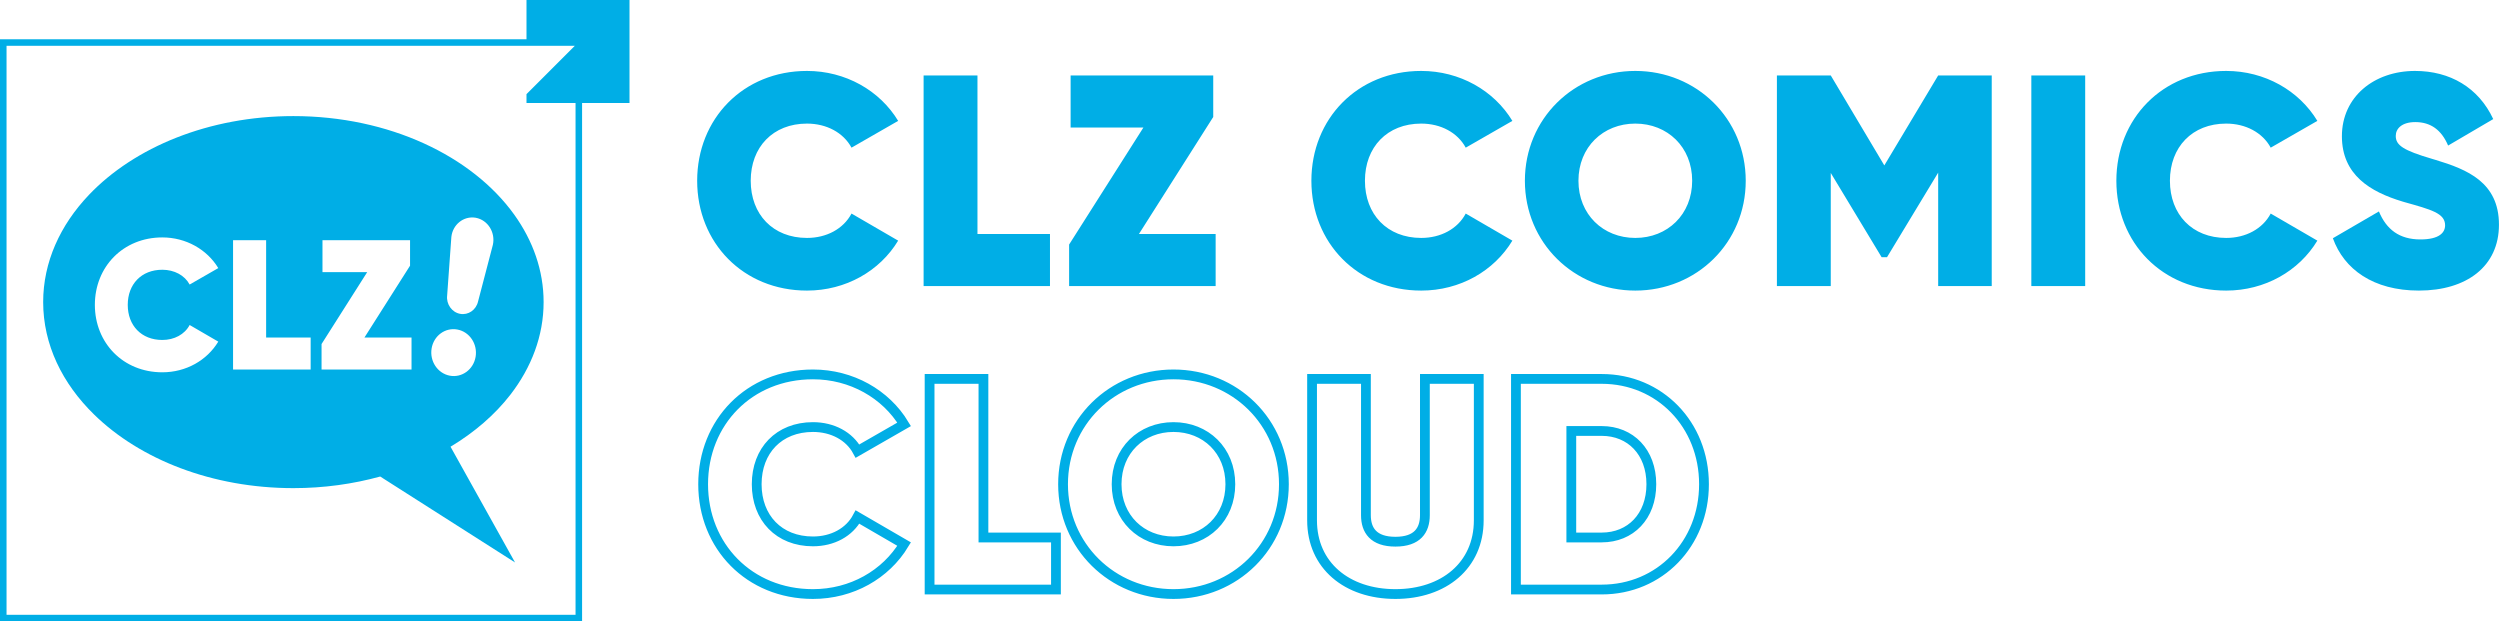
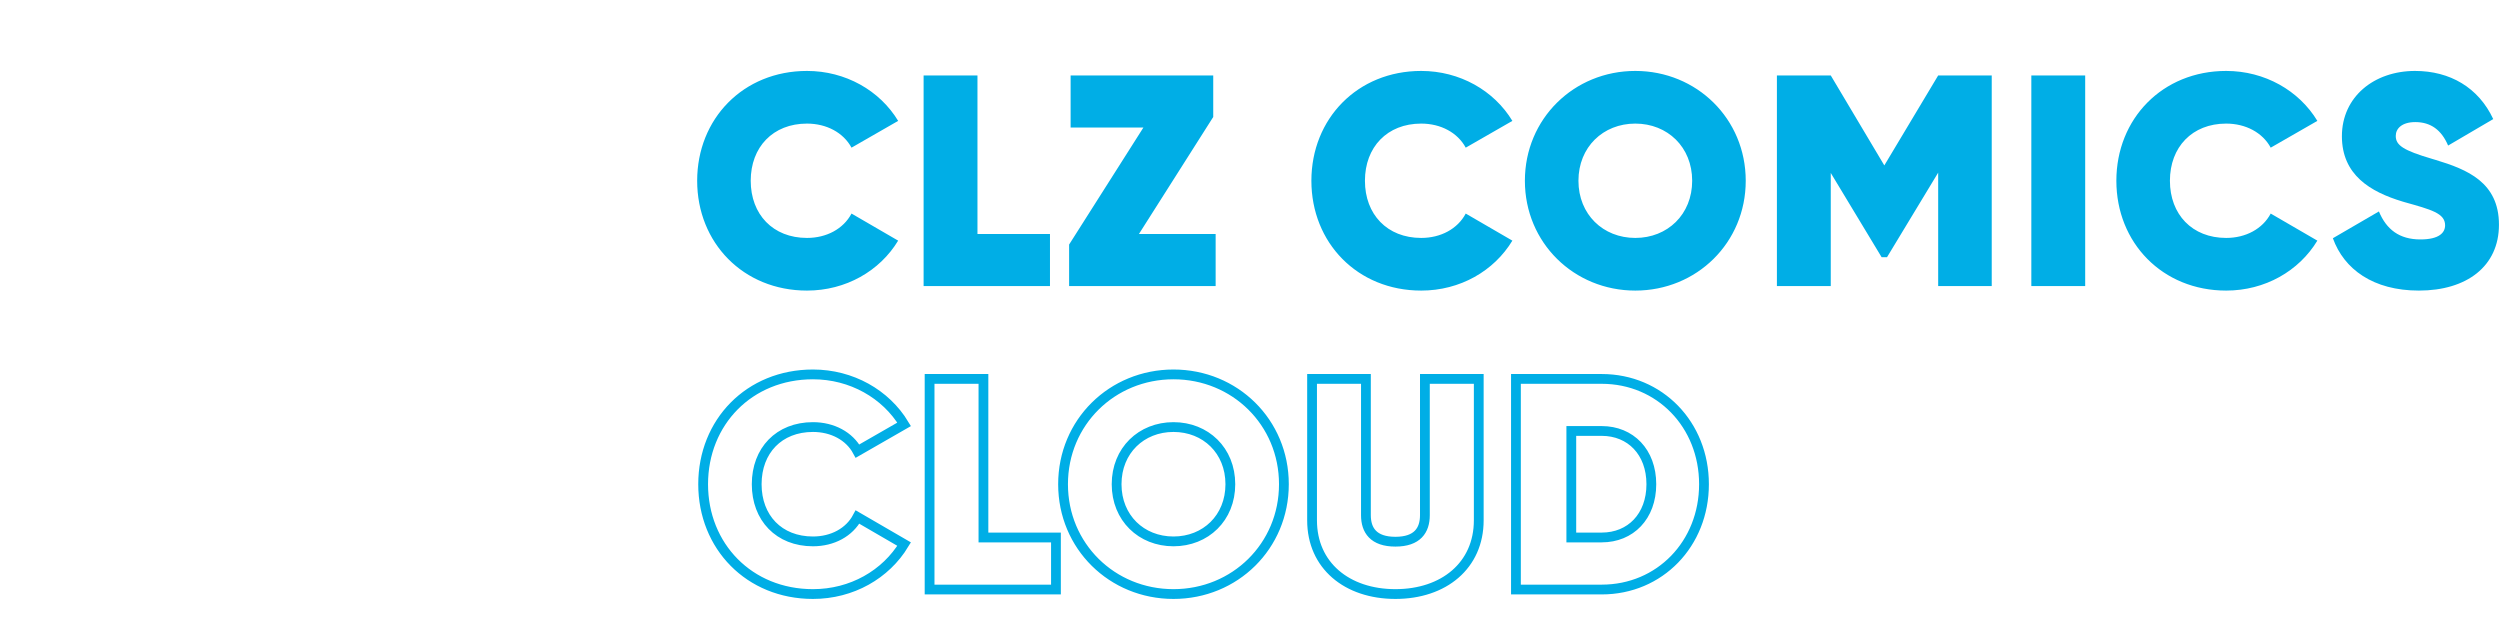
<svg xmlns="http://www.w3.org/2000/svg" width="1022px" height="254px" viewBox="0 0 1022 254" version="1.1">
  <title>clz-comics-cloud-alt</title>
  <g id="De-dingen" stroke="none" stroke-width="1" fill="none" fill-rule="evenodd">
    <g id="CLZ-CLOUD-linksboven---groot-appicon---WIT-Copy" transform="translate(0, -2)" fill-rule="nonzero">
      <g id="CLZ-Games-Web" transform="translate(0, 155.055)" stroke="#00AEE6" stroke-width="4">
        <path d="M332.339,89.79 C348.206,89.79 362.105,81.795 369.608,69.372 L350.543,58.302 C347.222,64.575 340.334,68.265 332.339,68.265 C318.44,68.265 309.338,58.671 309.338,44.895 C309.338,31.119 318.44,21.525 332.339,21.525 C340.334,21.525 347.222,25.215 350.543,31.365 L369.608,20.418 C362.105,7.995 348.083,0 332.339,0 C306.263,0 287.444,19.557 287.444,44.895 C287.444,70.233 306.263,89.79 332.339,89.79 Z M402.031,66.666 L402.031,1.845 L380.014,1.845 L380.014,87.945 L431.674,87.945 L431.674,66.666 L402.031,66.666 Z M479.718,89.79 C504.81,89.79 524.859,70.233 524.859,44.895 C524.859,19.557 504.81,0 479.718,0 C454.626,0 434.577,19.557 434.577,44.895 C434.577,70.233 454.626,89.79 479.718,89.79 Z M479.718,68.265 C466.557,68.265 456.471,58.671 456.471,44.895 C456.471,31.119 466.557,21.525 479.718,21.525 C492.879,21.525 502.965,31.119 502.965,44.895 C502.965,58.671 492.879,68.265 479.718,68.265 Z M570.443,89.79 C590.246,89.79 604.514,78.105 604.514,59.655 L604.514,1.845 L582.497,1.845 L582.497,57.564 C582.497,63.714 579.422,68.388 570.443,68.388 C561.464,68.388 558.389,63.714 558.389,57.564 L558.389,1.845 L536.372,1.845 L536.372,59.655 C536.372,78.105 550.64,89.79 570.443,89.79 Z M654.772,1.845 L619.717,1.845 L619.717,87.945 L654.772,87.945 C678.511,87.945 696.592,69.249 696.592,44.895 C696.592,20.541 678.511,1.845 654.772,1.845 Z M654.772,66.666 L642.349,66.666 L642.349,23.124 L654.772,23.124 C666.58,23.124 675.067,31.734 675.067,44.895 C675.067,58.056 666.58,66.666 654.772,66.666 Z" id="CLOUD" />
      </g>
      <g id="CLZ-Comics-Web" transform="translate(0, 2)" fill="#00AEE6">
        <path d="M329.895,118.79 C345.762,118.79 359.661,110.795 367.164,98.372 L348.099,87.302 C344.778,93.575 337.89,97.265 329.895,97.265 C315.996,97.265 306.894,87.671 306.894,73.895 C306.894,60.119 315.996,50.525 329.895,50.525 C337.89,50.525 344.778,54.215 348.099,60.365 L367.164,49.418 C359.661,36.995 345.639,29 329.895,29 C303.819,29 285,48.557 285,73.895 C285,99.233 303.819,118.79 329.895,118.79 Z M399.587,95.666 L399.587,30.845 L377.57,30.845 L377.57,116.945 L429.23,116.945 L429.23,95.666 L399.587,95.666 Z M465.589,95.666 L495.97,47.819 L495.97,30.845 L437.668,30.845 L437.668,52.124 L467.434,52.124 L437.053,99.971 L437.053,116.945 L496.954,116.945 L496.954,95.666 L465.589,95.666 Z M580.988,118.79 C596.855,118.79 610.754,110.795 618.257,98.372 L599.192,87.302 C595.871,93.575 588.983,97.265 580.988,97.265 C567.089,97.265 557.987,87.671 557.987,73.895 C557.987,60.119 567.089,50.525 580.988,50.525 C588.983,50.525 595.871,54.215 599.192,60.365 L618.257,49.418 C610.754,36.995 596.732,29 580.988,29 C554.912,29 536.093,48.557 536.093,73.895 C536.093,99.233 554.912,118.79 580.988,118.79 Z M668.515,118.79 C693.607,118.79 713.656,99.233 713.656,73.895 C713.656,48.557 693.607,29 668.515,29 C643.423,29 623.374,48.557 623.374,73.895 C623.374,99.233 643.423,118.79 668.515,118.79 Z M668.515,97.265 C655.354,97.265 645.268,87.671 645.268,73.895 C645.268,60.119 655.354,50.525 668.515,50.525 C681.676,50.525 691.762,60.119 691.762,73.895 C691.762,87.671 681.676,97.265 668.515,97.265 Z M814.221,30.845 L792.327,30.845 L770.31,67.622 L748.416,30.845 L726.399,30.845 L726.399,116.945 L748.416,116.945 L748.416,70.697 L769.203,105.137 L771.417,105.137 L792.327,70.574 L792.327,116.945 L814.221,116.945 L814.221,30.845 Z M830.408,30.845 L830.408,116.945 L852.425,116.945 L852.425,30.845 L830.408,30.845 Z M910.063,118.79 C925.93,118.79 939.829,110.795 947.332,98.372 L928.267,87.302 C924.946,93.575 918.058,97.265 910.063,97.265 C896.164,97.265 887.062,87.671 887.062,73.895 C887.062,60.119 896.164,50.525 910.063,50.525 C918.058,50.525 924.946,54.215 928.267,60.365 L947.332,49.418 C939.829,36.995 925.807,29 910.063,29 C883.987,29 865.168,48.557 865.168,73.895 C865.168,99.233 883.987,118.79 910.063,118.79 Z M988.857,118.79 C970.161,118.79 958.23,110.057 953.679,97.388 L972.498,86.441 C975.573,93.821 980.862,97.88 989.472,97.88 C997.221,97.88 999.558,95.051 999.558,92.099 C999.558,87.179 993.9,85.703 982.953,82.628 L982.143,82.388 C968.946,78.413 957.369,71.482 957.369,55.691 C957.369,39.578 970.53,29 987.258,29 C1001.526,29 1013.211,35.765 1019.238,48.68 L1000.788,59.504 C998.082,53.108 993.654,49.91 987.381,49.91 C981.969,49.91 979.386,52.493 979.386,55.568 C979.386,59.381 982.461,61.472 994.146,64.916 L995.744,65.394 C1008.539,69.267 1021.575,74.495 1021.575,91.853 C1021.575,108.95 1008.291,118.79 988.857,118.79 Z" id="CLZCOMICS" />
        <g id="CLZ-Comics-Copy">
-           <path d="M257.342,0 L257.342,42.111 L237.957,42.11 L237.958,254 L0,254 L0,16.042 L215.231,16.042 L215.232,0 L257.342,0 Z M234.99,18.715 L2.674,18.716 L2.674,251.326 L235.284,251.326 L235.284,42.11 L215.232,42.111 L215.232,38.475 L234.99,18.715 Z M119.937,47.458 C159.057,47.458 193.014,63.794 210.225,87.751 C217.854,98.383 222.227,110.567 222.227,123.481 C222.227,137.307 217.249,150.221 208.644,161.355 C202.318,169.523 193.991,176.733 184.176,182.62 L210.553,229.937 L155.429,194.803 C144.358,197.861 132.403,199.549 119.937,199.549 C86.724,199.549 57.233,187.776 38.533,169.523 C25.415,156.746 17.647,140.775 17.647,123.481 C17.647,107.19 24.578,92.04 36.347,79.674 C54.907,60.189 85.422,47.458 119.937,47.458 Z M186.994,134.715 C182.019,133.778 177.304,137.235 176.444,142.452 C175.583,147.669 178.907,152.642 183.882,153.579 C188.829,154.512 193.572,151.06 194.432,145.843 C195.293,140.626 191.969,135.653 186.994,134.715 Z M66.349,97.058 C50.336,97.058 38.78,109.068 38.78,124.627 C38.78,140.187 50.336,152.196 66.349,152.196 C76.092,152.196 84.627,147.287 89.235,139.658 L77.527,132.86 C75.488,136.712 71.258,138.978 66.349,138.978 C57.814,138.978 52.224,133.087 52.224,124.627 C52.224,116.168 57.814,110.276 66.349,110.276 C71.258,110.276 75.488,112.542 77.527,116.319 L89.235,109.596 C84.627,101.968 76.017,97.058 66.349,97.058 Z M108.794,98.191 L95.274,98.191 L95.274,151.063 L126.997,151.063 L126.997,137.996 L108.794,137.996 L108.794,98.191 Z M167.63,98.191 L131.828,98.191 L131.828,111.258 L150.107,111.258 L131.451,140.64 L131.451,151.063 L168.234,151.063 L168.234,137.996 L148.974,137.996 L167.63,108.614 L167.63,98.191 Z M194.333,88.996 C189.537,88.241 185.069,91.774 184.514,96.866 L182.793,120.825 C182.383,124.364 184.737,127.665 188.082,128.295 C191.426,128.926 194.661,126.709 195.441,123.209 L201.49,100.066 C202.589,94.985 199.42,89.951 194.53,89.029 L194.543,89.032 Z" id="Combined-Shape" />
-         </g>
+           </g>
      </g>
    </g>
  </g>
</svg>